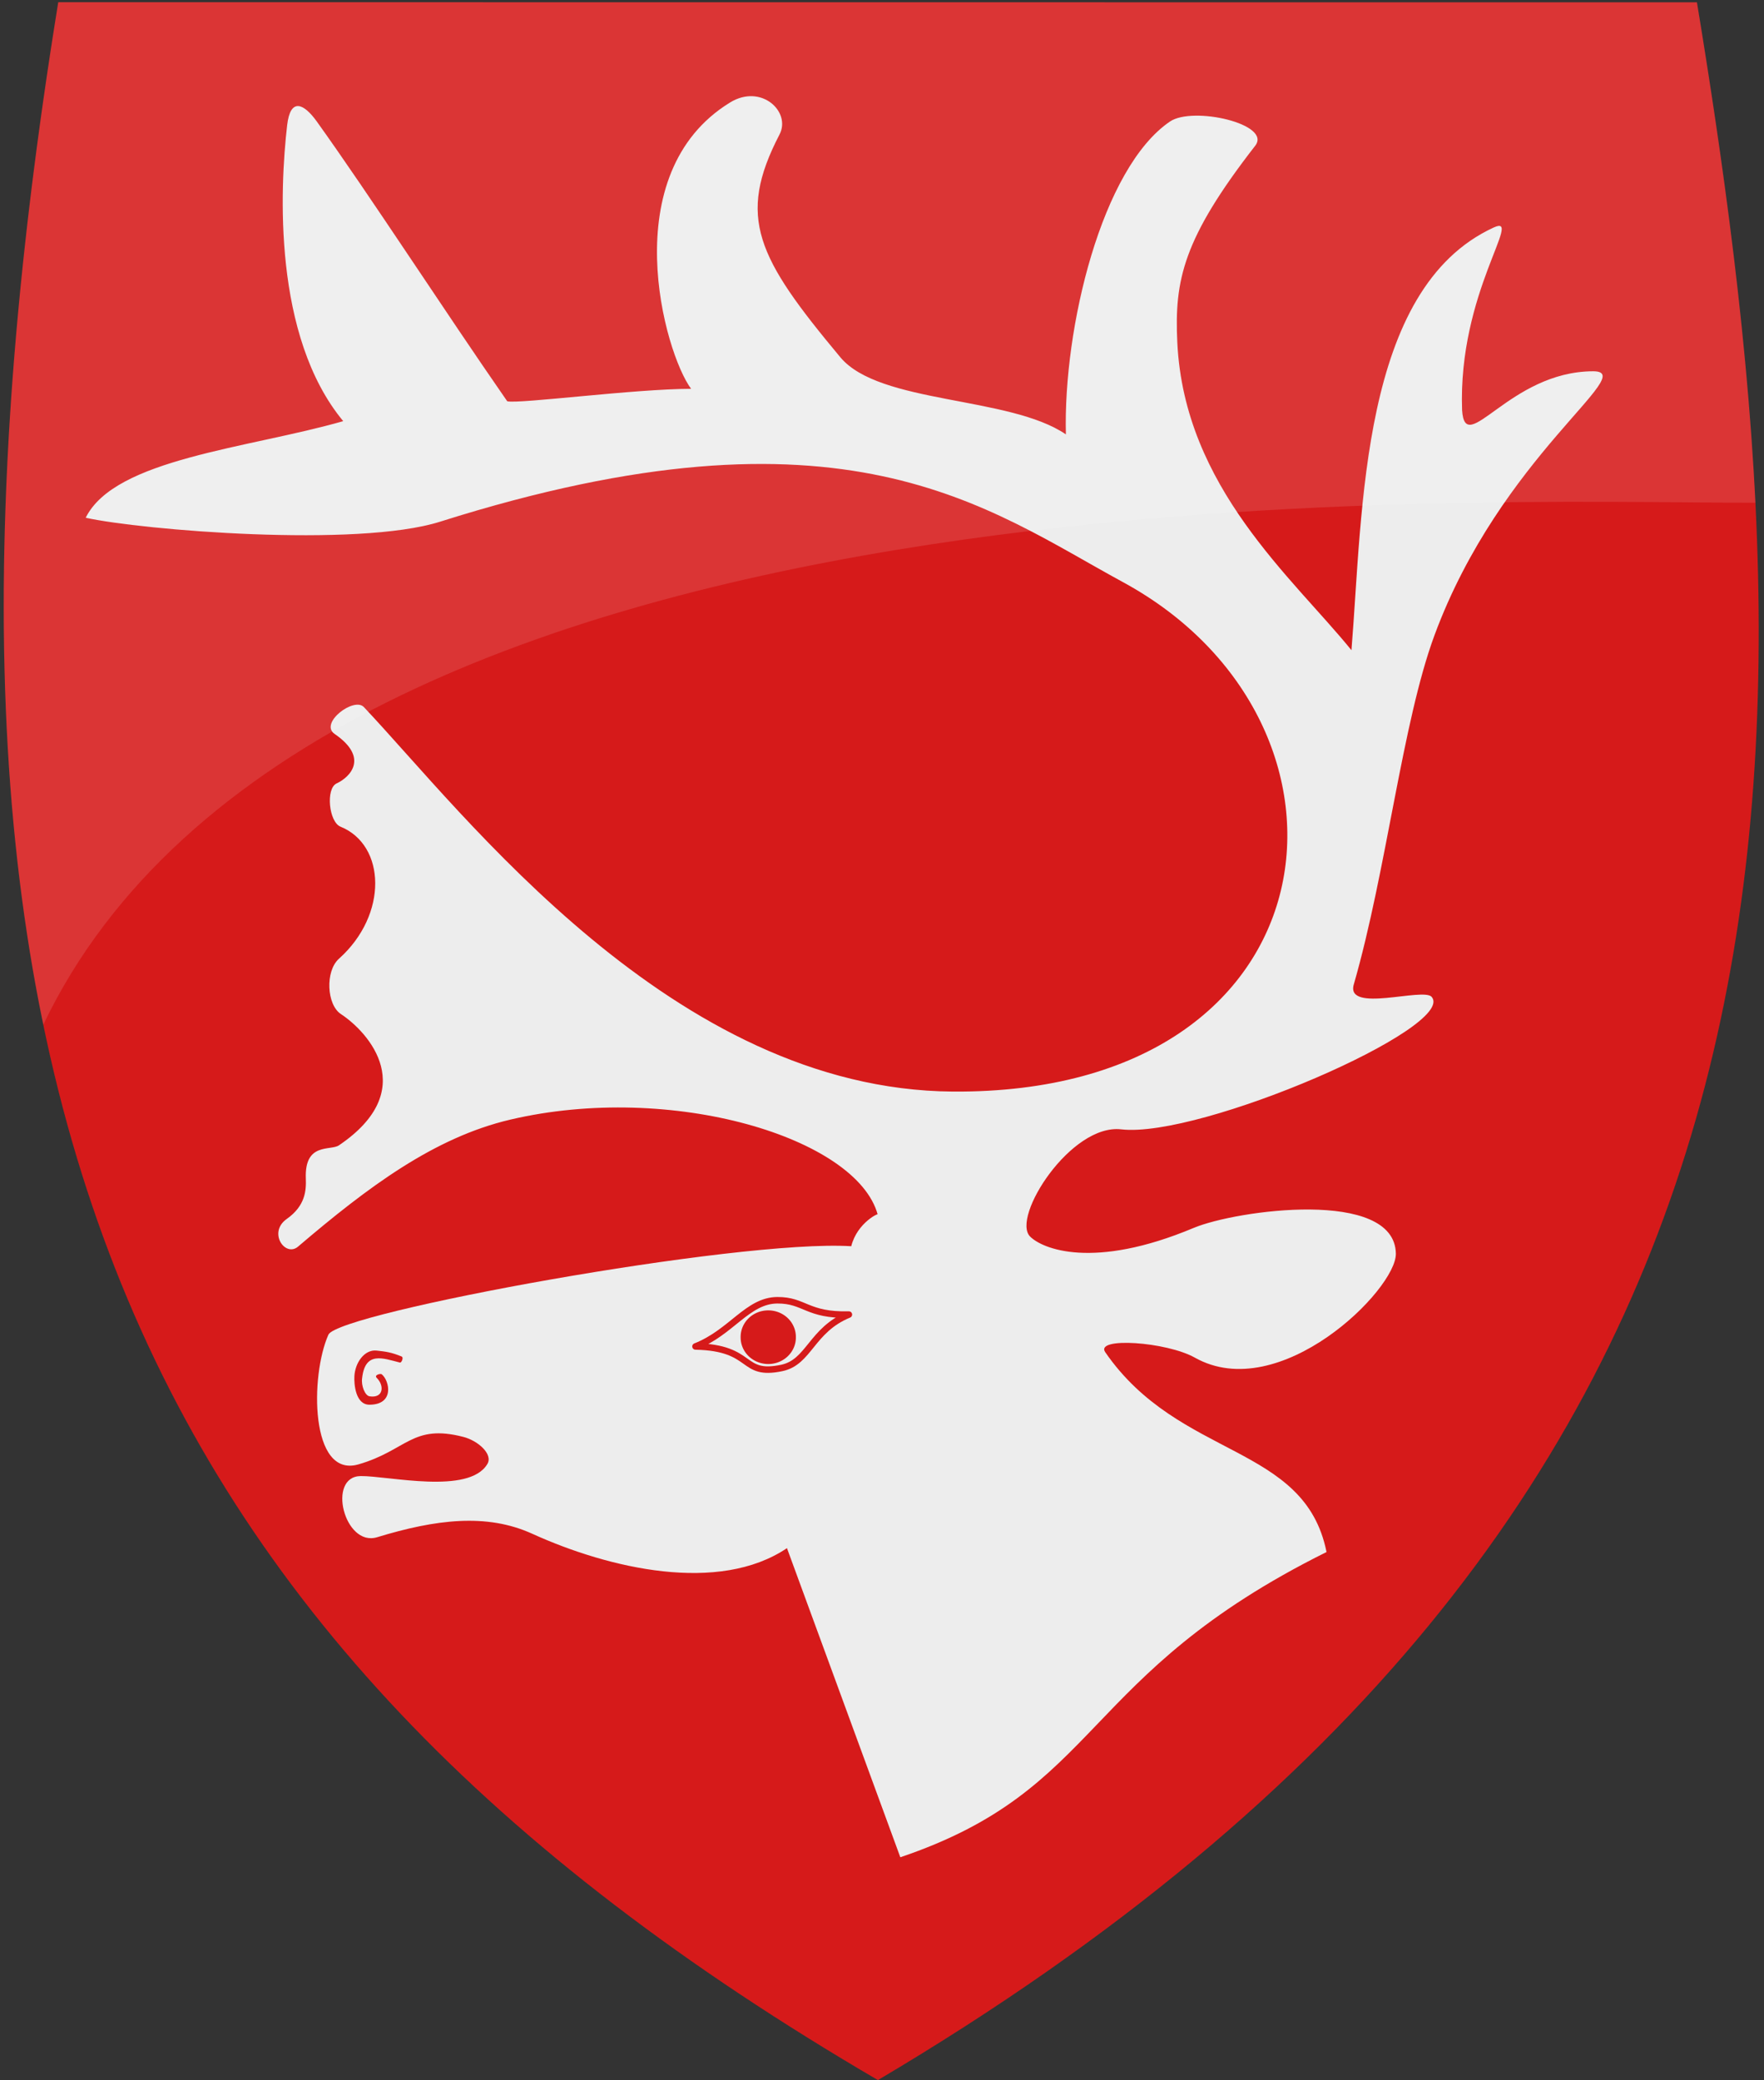
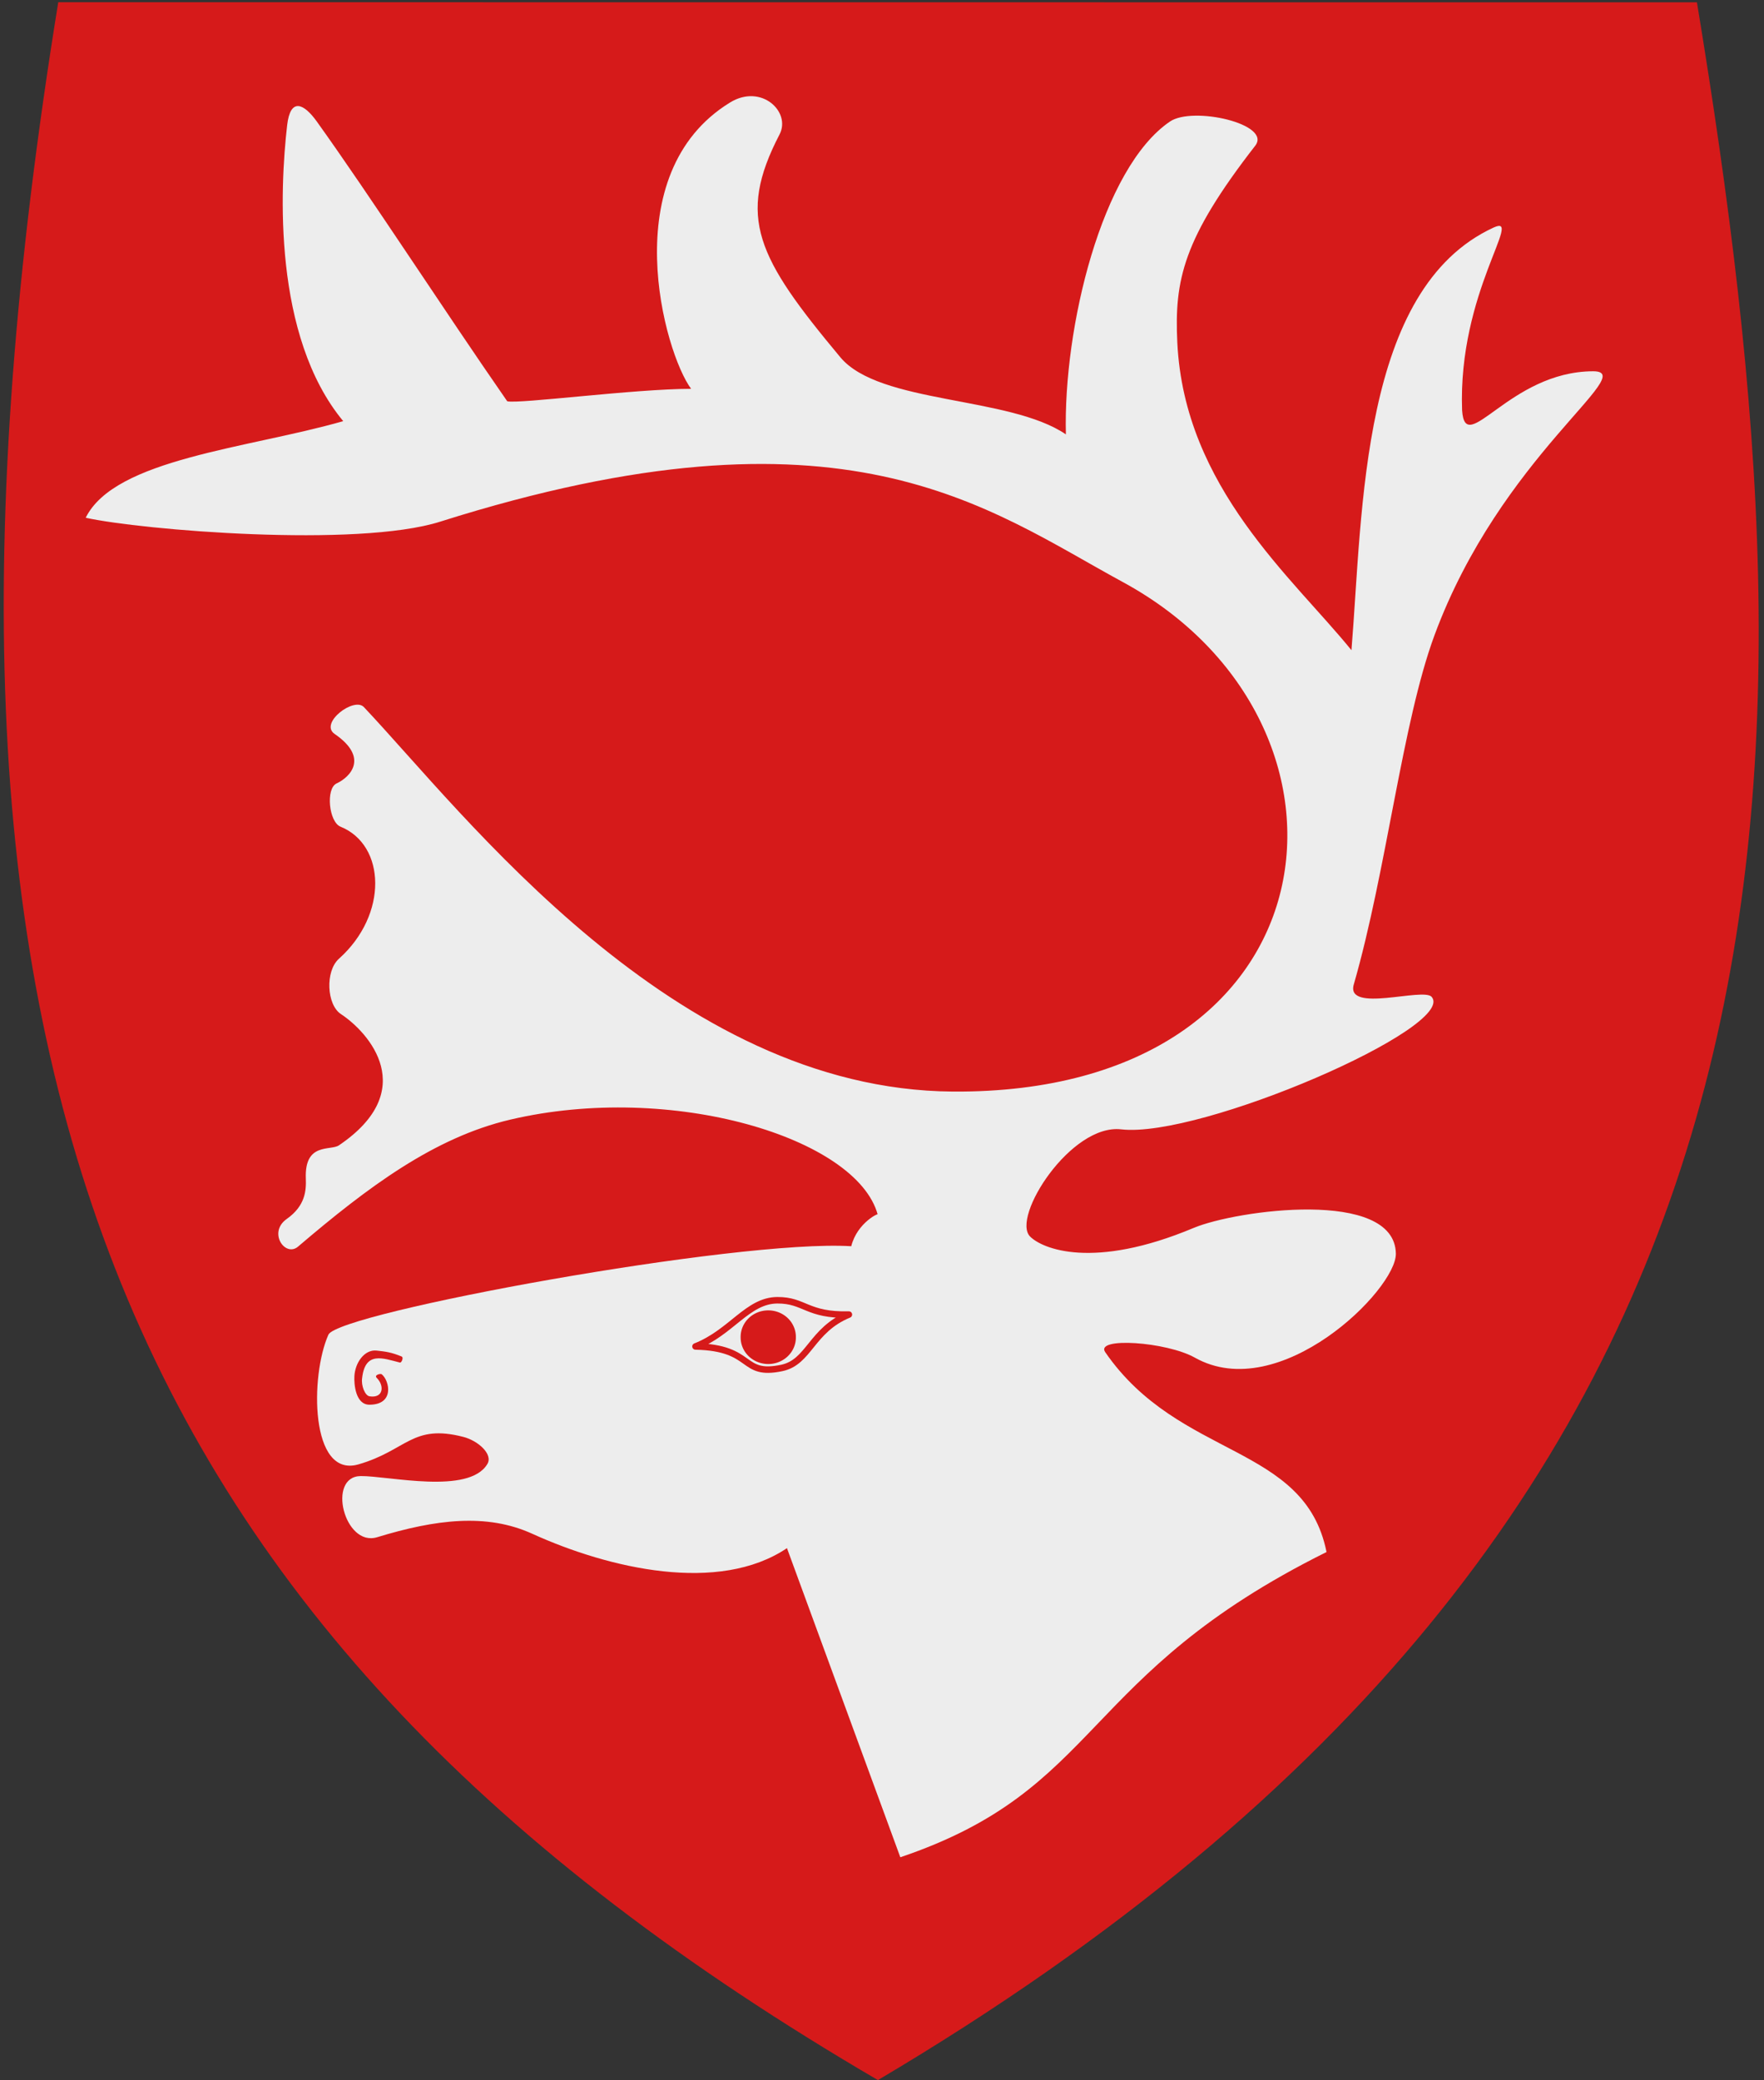
<svg xmlns="http://www.w3.org/2000/svg" version="1.1" width="407" height="480" id="svg2815">
  <rect width="100%" height="100%" fill="#333333" stroke="none" />
  <defs id="defs2819" />
  <path d="M 13.443,0.508 391.527,0.537 C 421.086,180.157 424.162,348.777 202.559,479.955 24.816,376.085 -26.029,244.09 13.443,0.508 z" id="path2827" style="fill:#d61a1a;fill-opacity:1;stroke:none" />
  <path d="m 207.728,428.54 c 46.713,-15.797 41.082,-41.984 98.336,-70.426 -5.031,-25.084 -33.957,-21.315 -51.056,-46.112 -2.458,-3.565 14.144,-2.41 20.674,1.258 19.566,10.992 46.521,-15.708 46.381,-24 -0.255,-15.13 -36.889,-10.028 -46.651,-5.933 -23.227,9.745 -34.962,4.808 -37.752,1.978 -4.368,-4.429 9.391,-26.054 21.033,-24.719 18.363,2.106 77.501,-23.594 71.639,-30.561 -1.899,-2.257 -19.911,3.841 -17.977,-2.876 7.571,-26.299 11.178,-60.413 18.607,-80.538 15.296,-41.439 47.526,-60.98 36.584,-60.943 -19.341,0.066 -29.486,20.092 -30.202,8.989 -0.989,-27.176 14.34,-45.403 7.281,-42.157 -30.742,14.138 -30.158,65.19 -32.809,97.527 -13.5,-16.674 -38.57,-37.516 -40.179,-71.01 -0.691,-14.394 1.319,-23.947 17.977,-45.393 3.882,-4.998 -14.38,-9.191 -19.685,-5.573 -15.739,10.733 -24.629,47.58 -24,72.179 C 232.9,91.337 202.935,93.282 193.885,82.432 174.702,59.435 169.906,50.188 179.863,31.017 c 2.701,-5.201 -4.204,-11.795 -11.416,-7.371 -26.775,16.425 -15.15,57.816 -8.989,66.067 -13.171,0.021 -39.732,3.541 -42.426,2.876 C 102.273,71.325 85.424,45.239 73.094,28.035 70.069,23.814 66.996,22.477 66.254,28.888 64.566,43.475 62.939,77.567 79.19,97.174 57.25,103.474 26.52,105.825 19.775,119.465 c 12.832,2.837 62.632,6.974 81.797,0.899 93.349,-29.533 126.061,-3.128 157.481,13.932 59.969,32.562 50.346,118.174 -39.19,117.571 -64.561,-0.434 -112.649,-64.081 -135.908,-88.718 -2.276,-2.411 -10.363,3.718 -6.741,6.202 7.889,5.412 3.718,9.889 0.449,11.416 -2.55,1.191 -1.785,8.89 0.899,9.977 10.438,4.229 11.047,20.271 -0.36,30.471 -3.207,2.868 -2.83,10.608 0.449,12.764 6.499,4.272 18.289,17.597 -0.449,30.292 -1.943,1.316 -7.963,-0.753 -7.64,7.64 0.107,2.789 -0.11,6.32 -4.404,9.348 -4.407,3.107 -0.358,8.91 2.607,6.382 16.087,-13.721 31.379,-25.175 48.983,-29.305 37.244,-8.737 79.944,4.19 84.768,21.934 0.601,-0.624 -4.719,1.723 -6.112,7.281 -26.298,-1.644 -118.337,15.298 -120.628,20.404 -4.222,9.41 -4.279,33.157 6.921,29.932 11.192,-3.223 12.379,-9.398 24.224,-6.337 3.365,0.87 6.877,3.973 5.528,6.247 -4.241,7.146 -22.773,2.734 -29.213,2.786 -7.873,0.064 -3.795,16.42 3.775,14.112 13.477,-4.109 25.238,-5.599 35.775,-0.809 17.857,8.117 43.1,13.896 58.786,3.326 L 207.728,428.54 z" id="path2842" style="fill:#ededed;fill-opacity:1;stroke:none" />
  <path d="m 86.917,317.924 c -0.666,-0.661 0.873,-1.059 1.16,-0.826 1.793,1.458 3.008,6.991 -2.812,7.023 -3.265,0.018 -3.599,-4.81 -3.496,-6.61 0.178,-3.101 2.324,-6.191 5.148,-5.879 2.139,0.236 3.373,0.389 5.752,1.367 0.516,0.212 -0.008,1.454 -0.381,1.398 -3.917,-0.982 -8.028,-2.709 -8.739,3.591 -0.251,1.74 0.659,4.03 1.716,4.195 3.194,0.499 3.49,-2.436 1.653,-4.258 z" id="path2866" style="fill:#d61a1a;fill-opacity:1;stroke:none" />
  <path d="m 160.464,310.677 c 8.284,-3.256 12.025,-10.612 18.868,-10.659 6.337,-0.044 6.839,3.546 16.527,3.303 -8.663,3.548 -9.15,10.982 -15.469,12.316 -9.7,2.047 -6.244,-4.678 -19.925,-4.959 z" id="path3640" style="fill:#ececec;stroke:#d61a1a;stroke-width:1.5;stroke-linecap:round;stroke-linejoin:round;stroke-miterlimit:4;stroke-opacity:1;stroke-dasharray:none" />
  <path d="m 183.627,308.542 a 6.371,6.113 0 1 1 -12.741,0 6.371,6.113 0 1 1 12.741,0 z" id="path3644" style="fill:#d61a1a;fill-opacity:1;stroke:none" />
-   <path d="M 13.443,0.508 391.527,0.537 C 397.962,39.639 403.142,78.22 405.022,116.007 339.826,116.031 72.886,104.901 9.987,236.437 -3.553,171.093 -1.711,94.024 13.443,0.508 z" id="path2827-1" style="opacity:0.12;fill:#ffffff;fill-opacity:1;stroke:none" />
</svg>